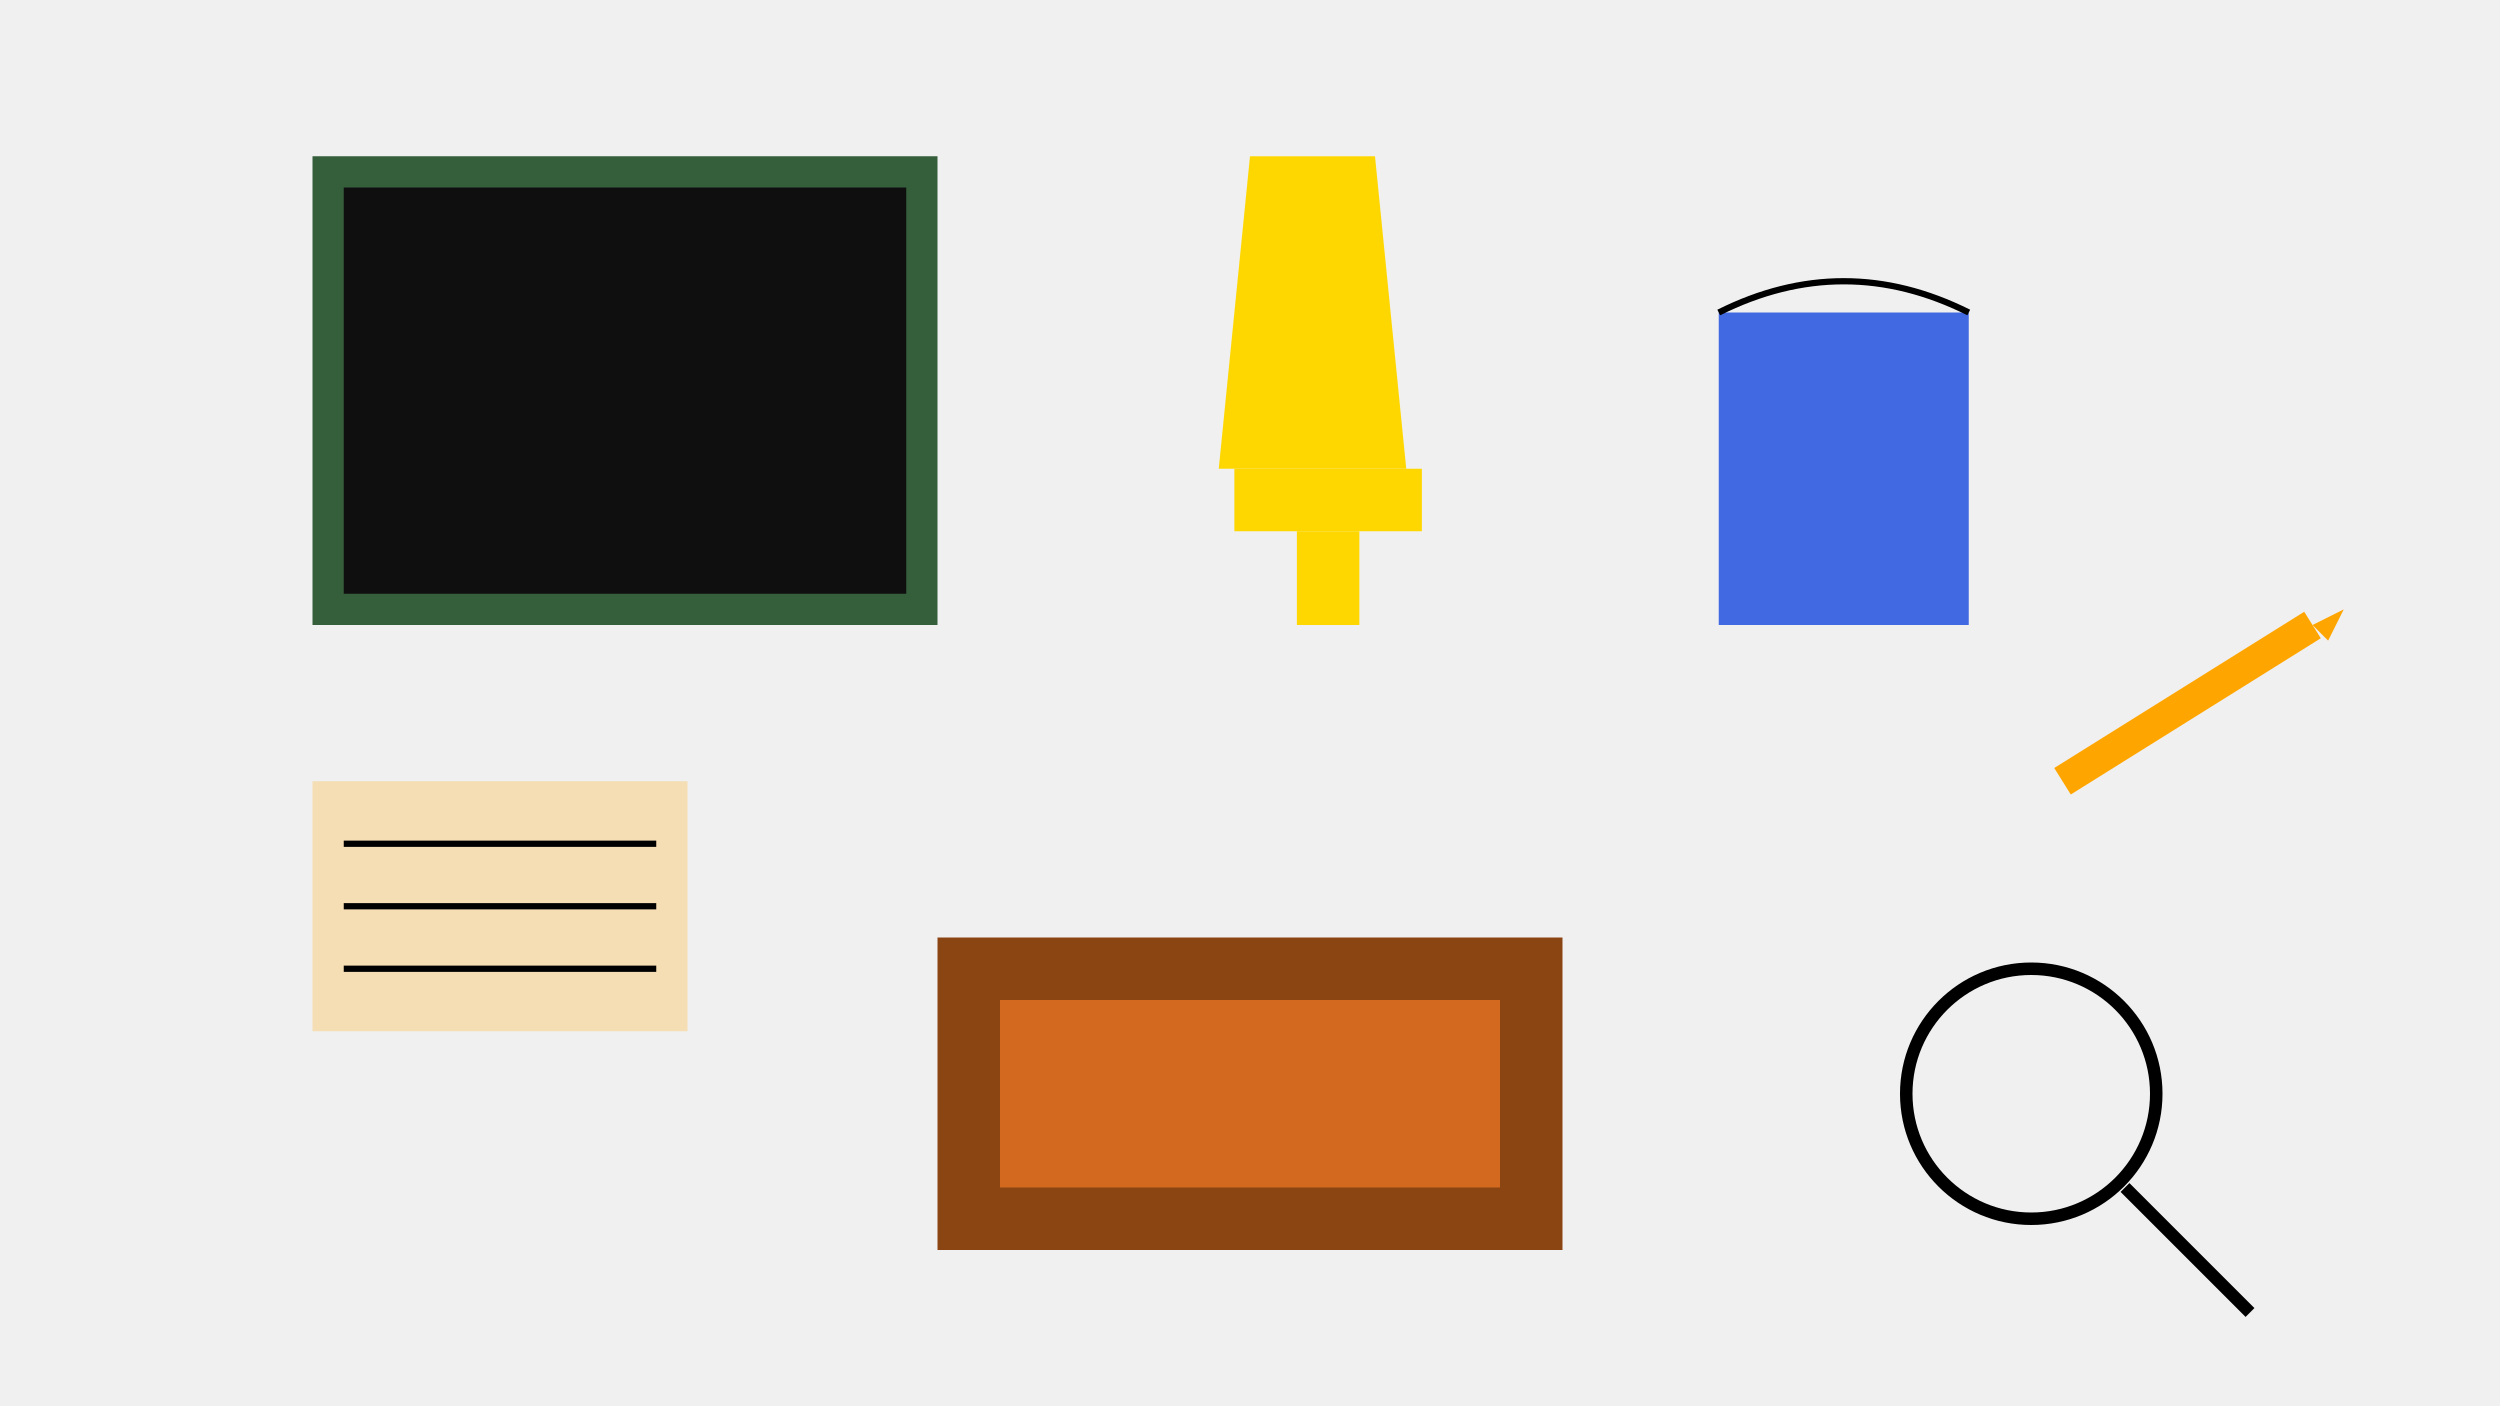
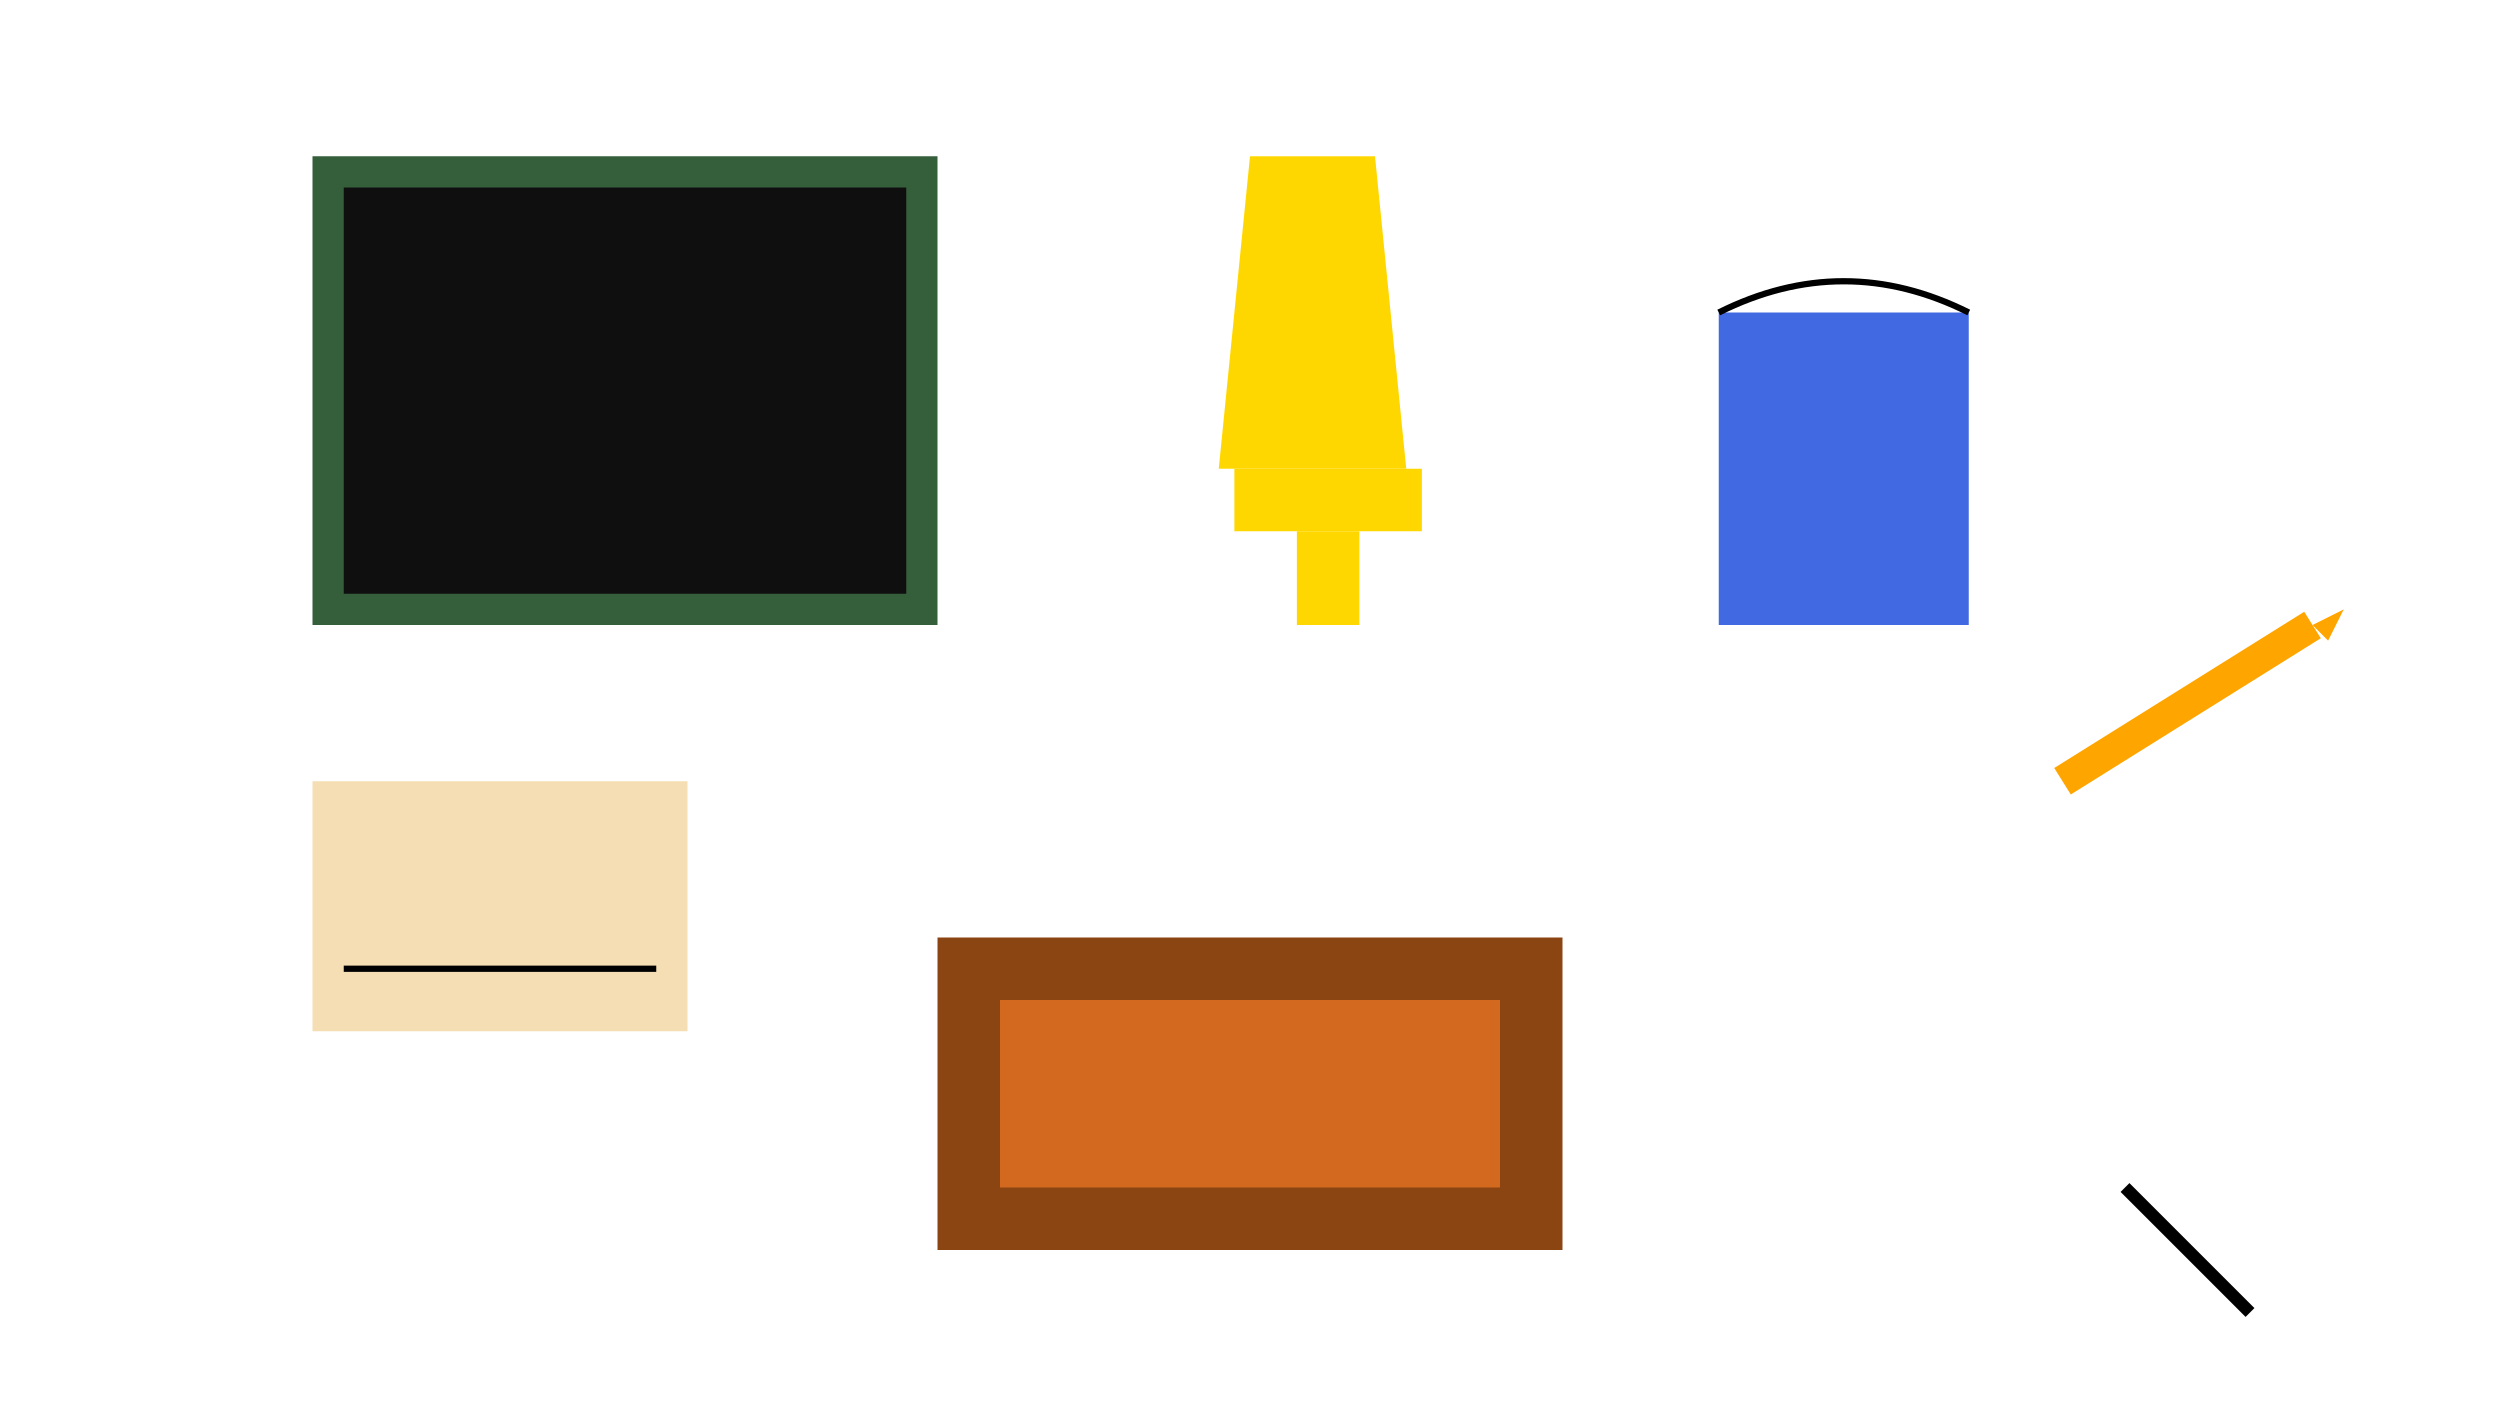
<svg xmlns="http://www.w3.org/2000/svg" width="800" height="450" viewBox="0 0 800 450">
-   <rect width="800" height="450" fill="#f0f0f0" />
  <path d="M400 50 L440 50 L450 150 L390 150 Z" fill="#ffd700" />
  <rect x="395" y="150" width="60" height="20" fill="#ffd700" />
  <rect x="415" y="170" width="20" height="30" fill="#ffd700" />
  <rect x="300" y="300" width="200" height="100" fill="#8b4513" />
  <rect x="320" y="320" width="160" height="60" fill="#d2691e" />
  <rect x="100" y="50" width="200" height="150" fill="#355e3b" />
  <rect x="110" y="60" width="180" height="130" fill="#0f0f0f" />
  <rect x="550" y="100" width="80" height="100" fill="#4169e1" />
  <path d="M550 100 Q590 80 630 100" fill="none" stroke="#000" stroke-width="2" />
  <line x1="660" y1="250" x2="740" y2="200" stroke="#ffa500" stroke-width="10" />
  <polygon points="740,200 750,195 745,205" fill="#ffa500" />
  <rect x="100" y="250" width="120" height="80" fill="#f5deb3" />
-   <line x1="110" y1="270" x2="210" y2="270" stroke="#000" stroke-width="2" />
-   <line x1="110" y1="290" x2="210" y2="290" stroke="#000" stroke-width="2" />
  <line x1="110" y1="310" x2="210" y2="310" stroke="#000" stroke-width="2" />
-   <circle cx="650" cy="350" r="40" fill="none" stroke="#000" stroke-width="4" />
  <line x1="680" y1="380" x2="720" y2="420" stroke="#000" stroke-width="4" />
</svg>